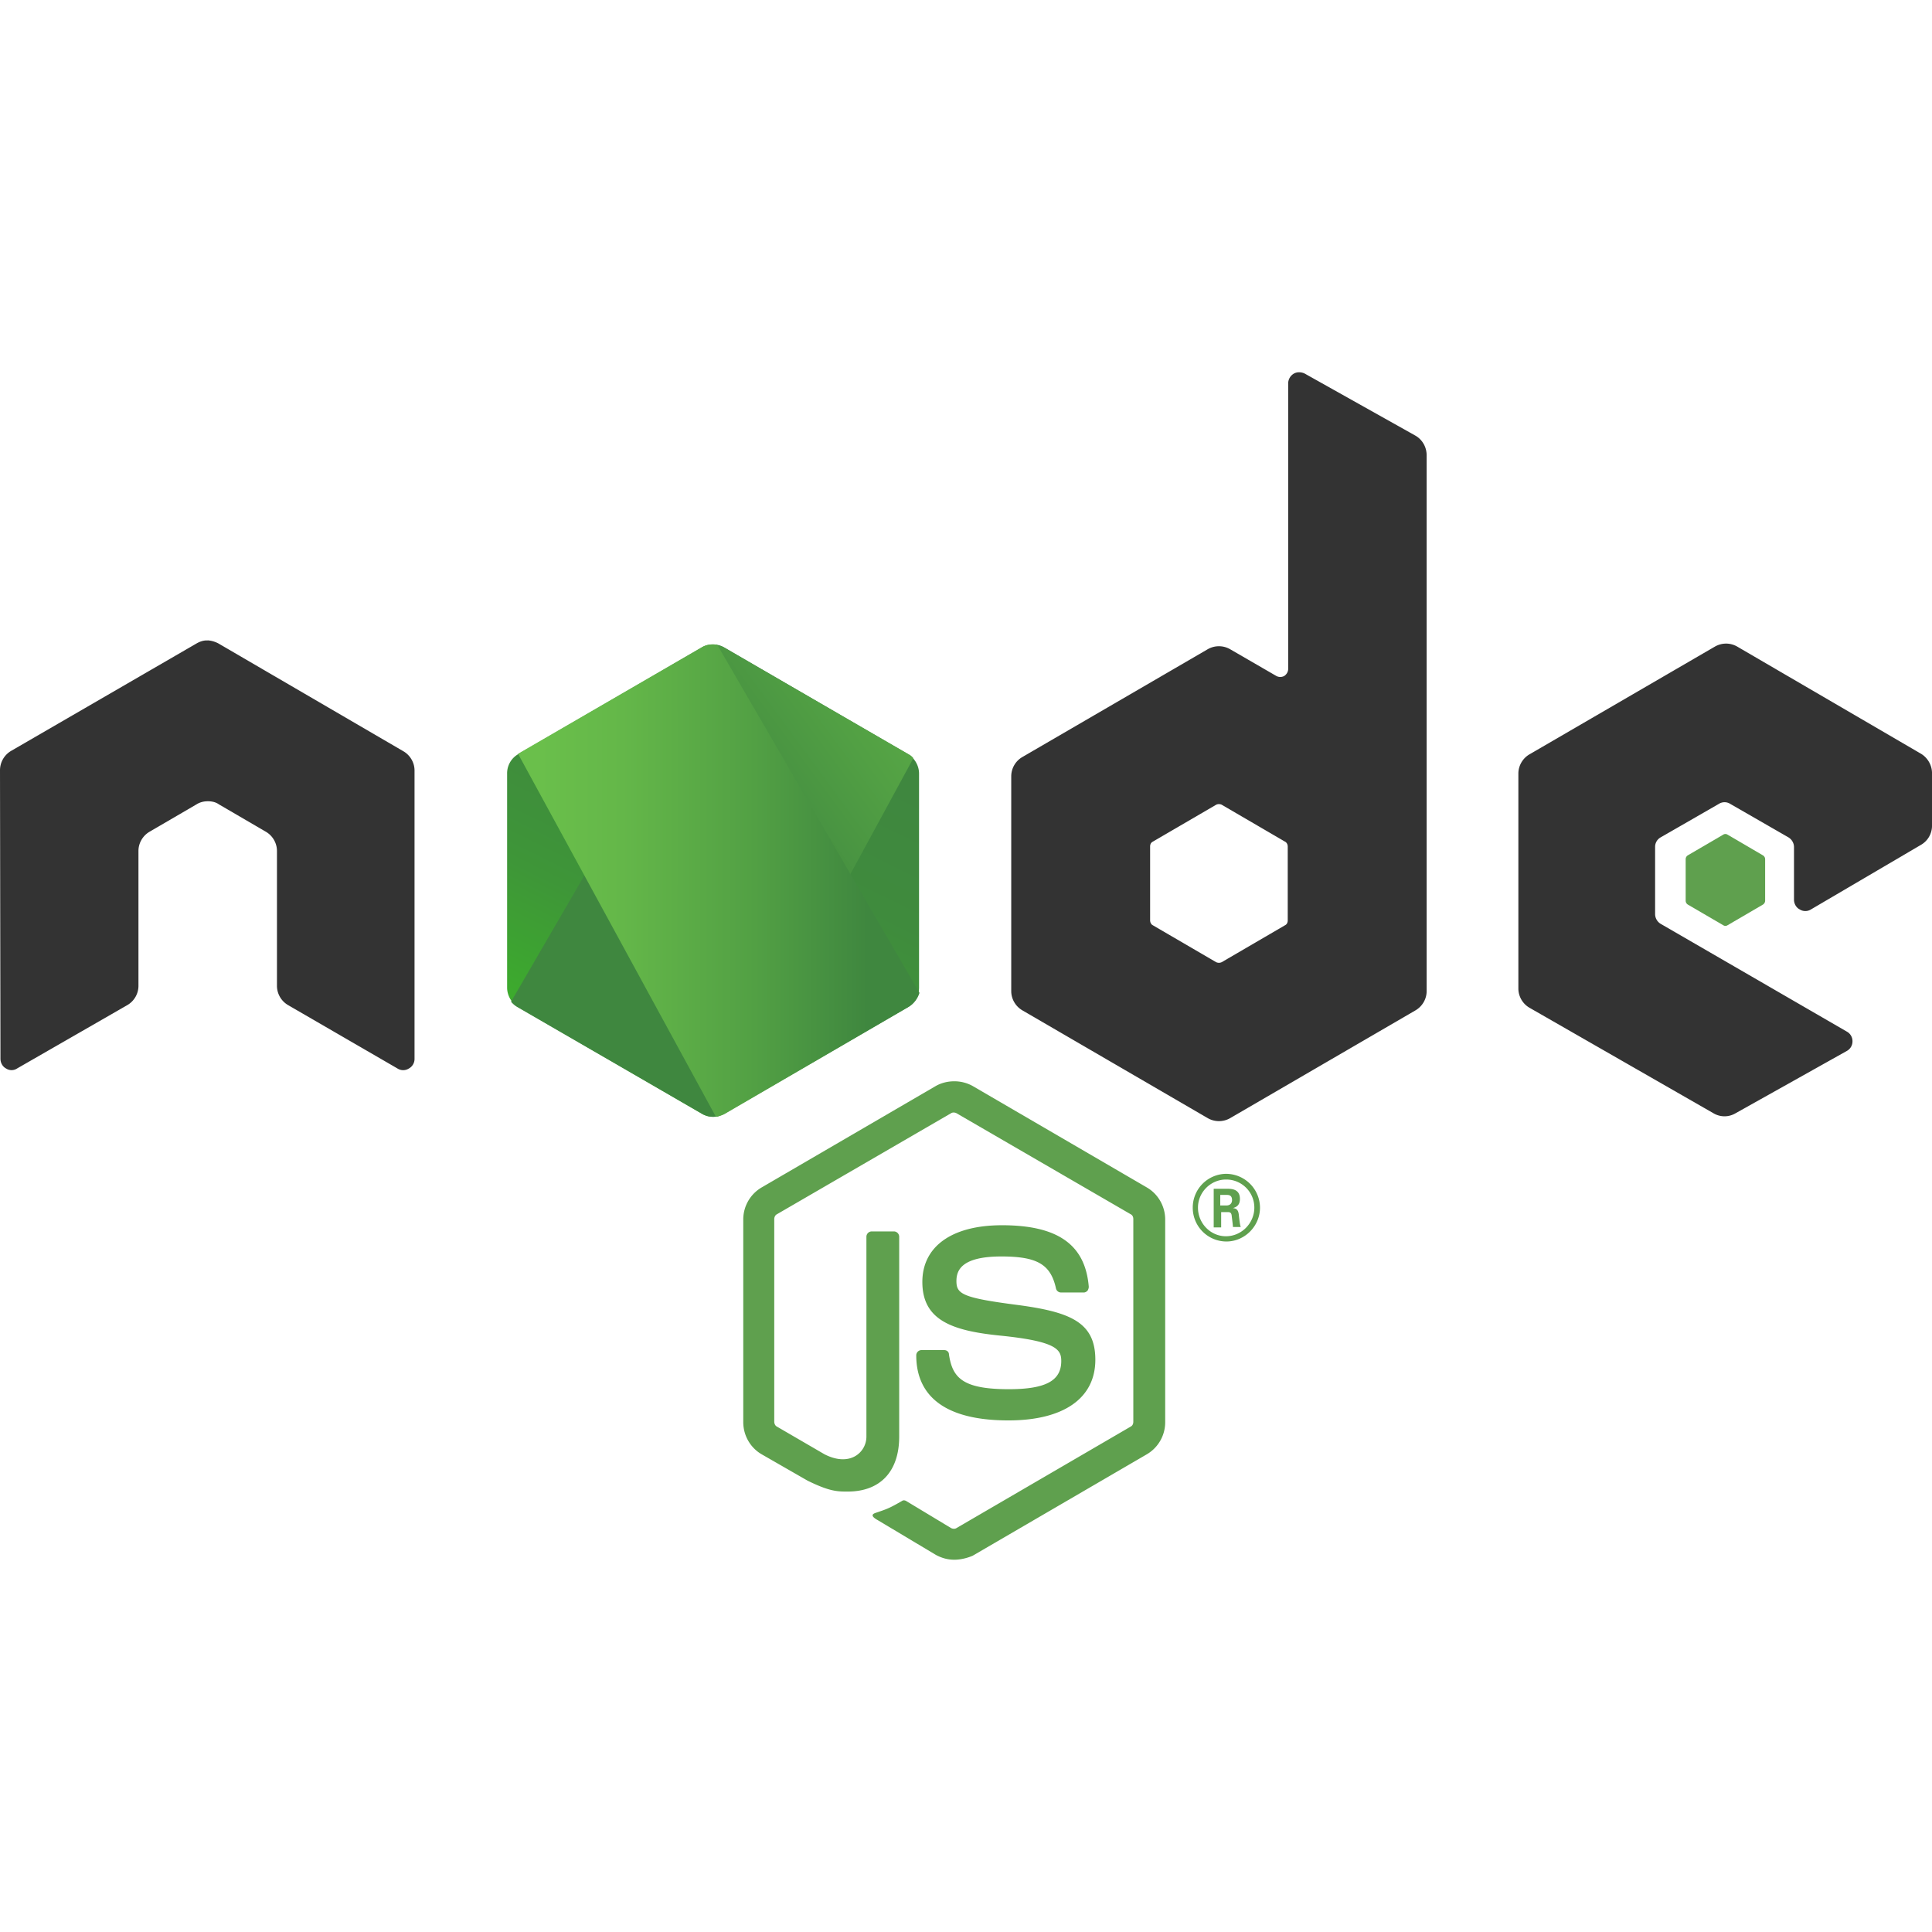
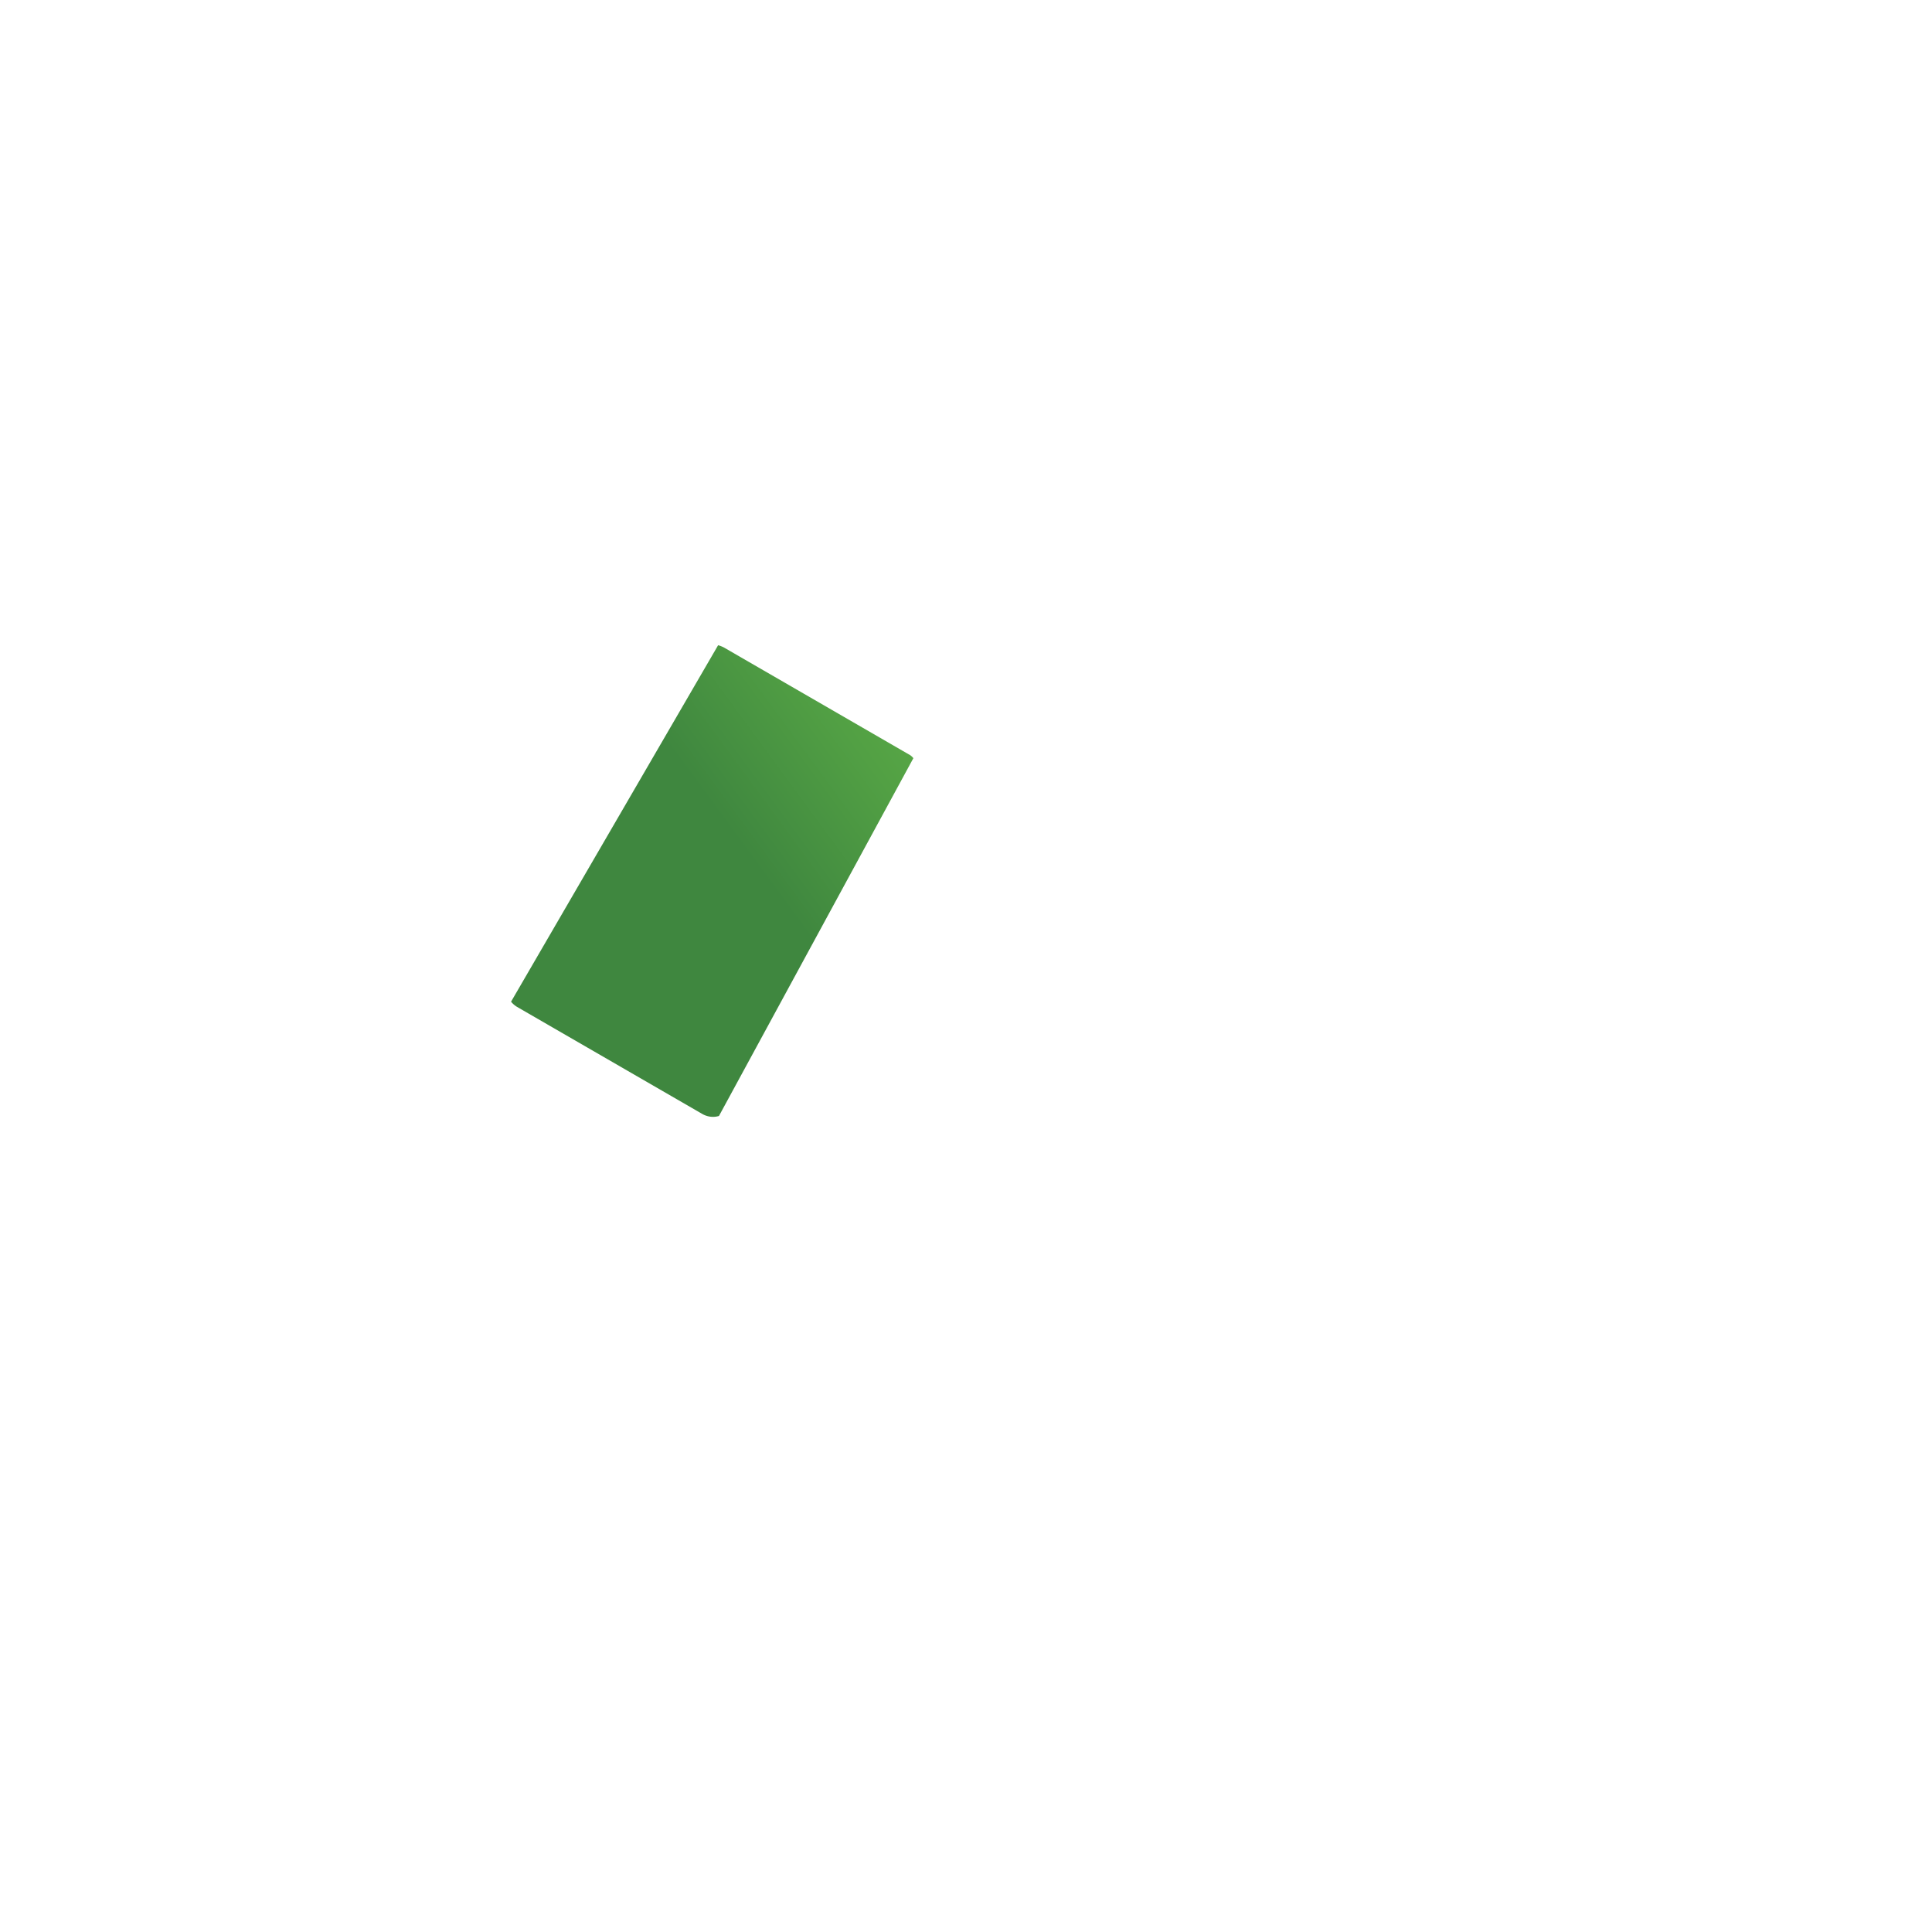
<svg xmlns="http://www.w3.org/2000/svg" width="64" height="64" viewBox="0 0 128 128">
-   <path fill="#5fa04e" d="M114.313 55.254a.26.26 0 0 0-.145.044l-2.346 1.37a.3.3 0 0 0-.142.26v2.74c0 .116.055.204.142.262l2.346 1.368a.26.26 0 0 0 .29 0l2.342-1.368a.31.31 0 0 0 .145-.263V56.93a.3.3 0 0 0-.145-.26l-2.343-1.371a.26.26 0 0 0-.144-.044zM63.22 71.638c-.427 0-.852.104-1.214.308l-11.549 6.727a2.46 2.46 0 0 0-1.214 2.124V94.22c0 .874.462 1.69 1.214 2.128l3.04 1.746c1.476.728 1.997.726 2.662.726c2.17 0 3.415-1.339 3.415-3.64V81.935a.356.356 0 0 0-.348-.351h-1.474a.356.356 0 0 0-.35.351v13.248c0 1.019-1.069 2.04-2.776 1.167l-3.155-1.835c-.116-.058-.175-.206-.175-.322V80.767c0-.116.059-.26.175-.319l11.545-6.697c.087-.058.233-.058.349 0l11.548 6.697c.115.059.172.174.172.32v13.424c0 .145-.057.264-.172.322l-11.548 6.727c-.087.058-.233.058-.349 0l-2.951-1.779c-.087-.058-.203-.087-.29-.029c-.81.466-.952.527-1.734.789c-.174.058-.463.173.115.493l3.85 2.302c.376.203.78.319 1.214.319s.867-.115 1.214-.26l11.549-6.727a2.46 2.46 0 0 0 1.214-2.128V80.797c0-.874-.462-1.687-1.214-2.124l-11.549-6.727a2.5 2.5 0 0 0-1.214-.308m18.03 6.13a2.236 2.236 0 0 0-2.227 2.243a2.236 2.236 0 0 0 2.227 2.242c1.217 0 2.228-1.019 2.228-2.242a2.254 2.254 0 0 0-2.228-2.242zm-.03.379a1.86 1.86 0 0 1 1.883 1.864c0 1.02-.84 1.894-1.882 1.894c-1.012 0-1.852-.846-1.852-1.894s.869-1.864 1.852-1.864zm-.809.611v2.562h.494v-1.016h.434c.174 0 .231.058.26.203c0 .03.086.67.086.786h.52c-.058-.116-.087-.466-.116-.67c-.028-.32-.056-.553-.404-.582c.174-.059.463-.146.463-.612c0-.67-.58-.67-.868-.67zm.435.408h.404c.146 0 .376 0 .376.349c0 .116-.056.351-.376.351h-.405zm-14.47 2.01c-3.3 0-5.268 1.398-5.268 3.757c0 2.534 1.968 3.23 5.123 3.551c3.79.379 4.08.933 4.08 1.69c0 1.31-1.044 1.864-3.475 1.864c-3.068 0-3.733-.758-3.965-2.301c0-.175-.142-.29-.316-.29H61.05a.35.35 0 0 0-.346.349c0 1.98 1.041 4.31 6.107 4.31c3.645 0 5.758-1.458 5.758-4.02c0-2.505-1.68-3.174-5.238-3.64c-3.59-.466-3.965-.728-3.965-1.572c0-.699.318-1.63 2.98-1.63c2.373 0 3.269.525 3.617 2.126a.34.34 0 0 0 .319.26h1.533c.088 0 .175-.057.234-.115a.5.5 0 0 0 .085-.263c-.231-2.795-2.053-4.077-5.758-4.077z" />
-   <path fill="#333" d="M86.072 24.664a.7.7 0 0 0-.352.089a.76.76 0 0 0-.375.638V44.32c0 .174-.09.35-.263.466a.55.55 0 0 1-.52 0l-3.066-1.775a1.49 1.49 0 0 0-1.478 0L67.75 50.146a1.48 1.48 0 0 0-.753 1.279v14.24c0 .524.29 1.02.753 1.282l12.27 7.135a1.49 1.49 0 0 0 1.477 0l12.269-7.135c.463-.262.753-.758.753-1.282V30.168c0-.553-.29-1.05-.753-1.311l-7.32-4.104a.84.84 0 0 0-.373-.089zM13.687 42.43c-.231 0-.462.084-.664.2L.753 49.739A1.49 1.49 0 0 0 0 51.047l.03 19.102c0 .263.143.525.375.642a.66.66 0 0 0 .724 0l7.294-4.193c.463-.262.75-.758.75-1.282v-8.94c0-.524.29-1.02.754-1.282l3.096-1.805c.231-.146.493-.204.753-.204s.521.058.724.204l3.096 1.805c.463.262.753.758.753 1.282v8.94c0 .524.288 1.02.75 1.282l7.236 4.193a.7.7 0 0 0 .753 0a.72.72 0 0 0 .376-.642V51.047c0-.524-.29-1.02-.754-1.283L14.47 42.63a1.8 1.8 0 0 0-.664-.201Zm100.667.21c-.253 0-.504.066-.736.198l-12.272 7.131c-.463.262-.75.758-.75 1.283v14.24c0 .524.287 1.02.75 1.282l12.184 6.987a1.43 1.43 0 0 0 1.447 0l7.38-4.133a.72.72 0 0 0 .375-.642a.72.72 0 0 0-.375-.64L110.03 61.21a.76.76 0 0 1-.375-.641v-4.456a.72.72 0 0 1 .375-.64l3.85-2.214a.7.7 0 0 1 .753 0l3.846 2.213a.76.76 0 0 1 .378.641v3.495c0 .263.144.525.375.641a.7.7 0 0 0 .754 0l7.291-4.28a1.46 1.46 0 0 0 .724-1.283v-3.465c0-.524-.29-1.017-.724-1.28l-12.184-7.104a1.5 1.5 0 0 0-.738-.198zM80.757 53.274c.065 0 .131.015.19.045l4.194 2.446c.116.058.175.202.175.319v4.892c0 .146-.059.264-.175.322l-4.195 2.446a.43.43 0 0 1-.378 0l-4.195-2.446c-.116-.058-.175-.205-.175-.322v-4.892c0-.146.06-.261.175-.32l4.195-2.445a.4.4 0 0 1 .19-.045z" />
-   <path fill="url(#SVGq9tD4nFd)" d="M47.982 42.893a1.48 1.48 0 0 0-1.476 0L34.322 49.97a1.46 1.46 0 0 0-.724 1.281v14.181c0 .525.29 1.02.724 1.282l12.184 7.076a1.48 1.48 0 0 0 1.476 0l12.183-7.076c.463-.262.724-.757.724-1.282V51.251c0-.524-.29-1.02-.724-1.281z" />
  <path fill="url(#SVGz8oeBd1Z)" d="m60.194 49.97l-12.241-7.077a2 2 0 0 0-.376-.145L33.859 66.364c.116.146.26.262.405.35l12.242 7.076c.347.204.752.262 1.128.145l12.879-23.703a.9.9 0 0 0-.319-.262" />
-   <path fill="url(#SVGAputpbKL)" d="M60.194 66.713c.348-.204.608-.553.724-.932l-13.4-23.063c-.346-.058-.723-.029-1.041.175L34.322 49.94l13.11 24.053c.173-.029.376-.087.55-.175z" />
  <defs>
    <linearGradient id="SVGq9tD4nFd" x1="34.513" x2="27.157" y1="15.535" y2="30.448" gradientTransform="translate(0 24.664)scale(1.513)" gradientUnits="userSpaceOnUse">
      <stop stop-color="#3f873f" />
      <stop offset=".33" stop-color="#3f8b3d" />
      <stop offset=".637" stop-color="#3e9638" />
      <stop offset=".934" stop-color="#3da92e" />
      <stop offset="1" stop-color="#3dae2b" />
    </linearGradient>
    <linearGradient id="SVGz8oeBd1Z" x1="30.009" x2="50.533" y1="23.359" y2="8.288" gradientTransform="translate(0 24.664)scale(1.513)" gradientUnits="userSpaceOnUse">
      <stop offset=".138" stop-color="#3f873f" />
      <stop offset=".402" stop-color="#52a044" />
      <stop offset=".713" stop-color="#64b749" />
      <stop offset=".908" stop-color="#6abf4b" />
    </linearGradient>
    <linearGradient id="SVGAputpbKL" x1="21.917" x2="40.555" y1="22.261" y2="22.261" gradientTransform="translate(0 24.664)scale(1.513)" gradientUnits="userSpaceOnUse">
      <stop offset=".092" stop-color="#6abf4b" />
      <stop offset=".287" stop-color="#64b749" />
      <stop offset=".598" stop-color="#52a044" />
      <stop offset=".862" stop-color="#3f873f" />
    </linearGradient>
  </defs>
</svg>